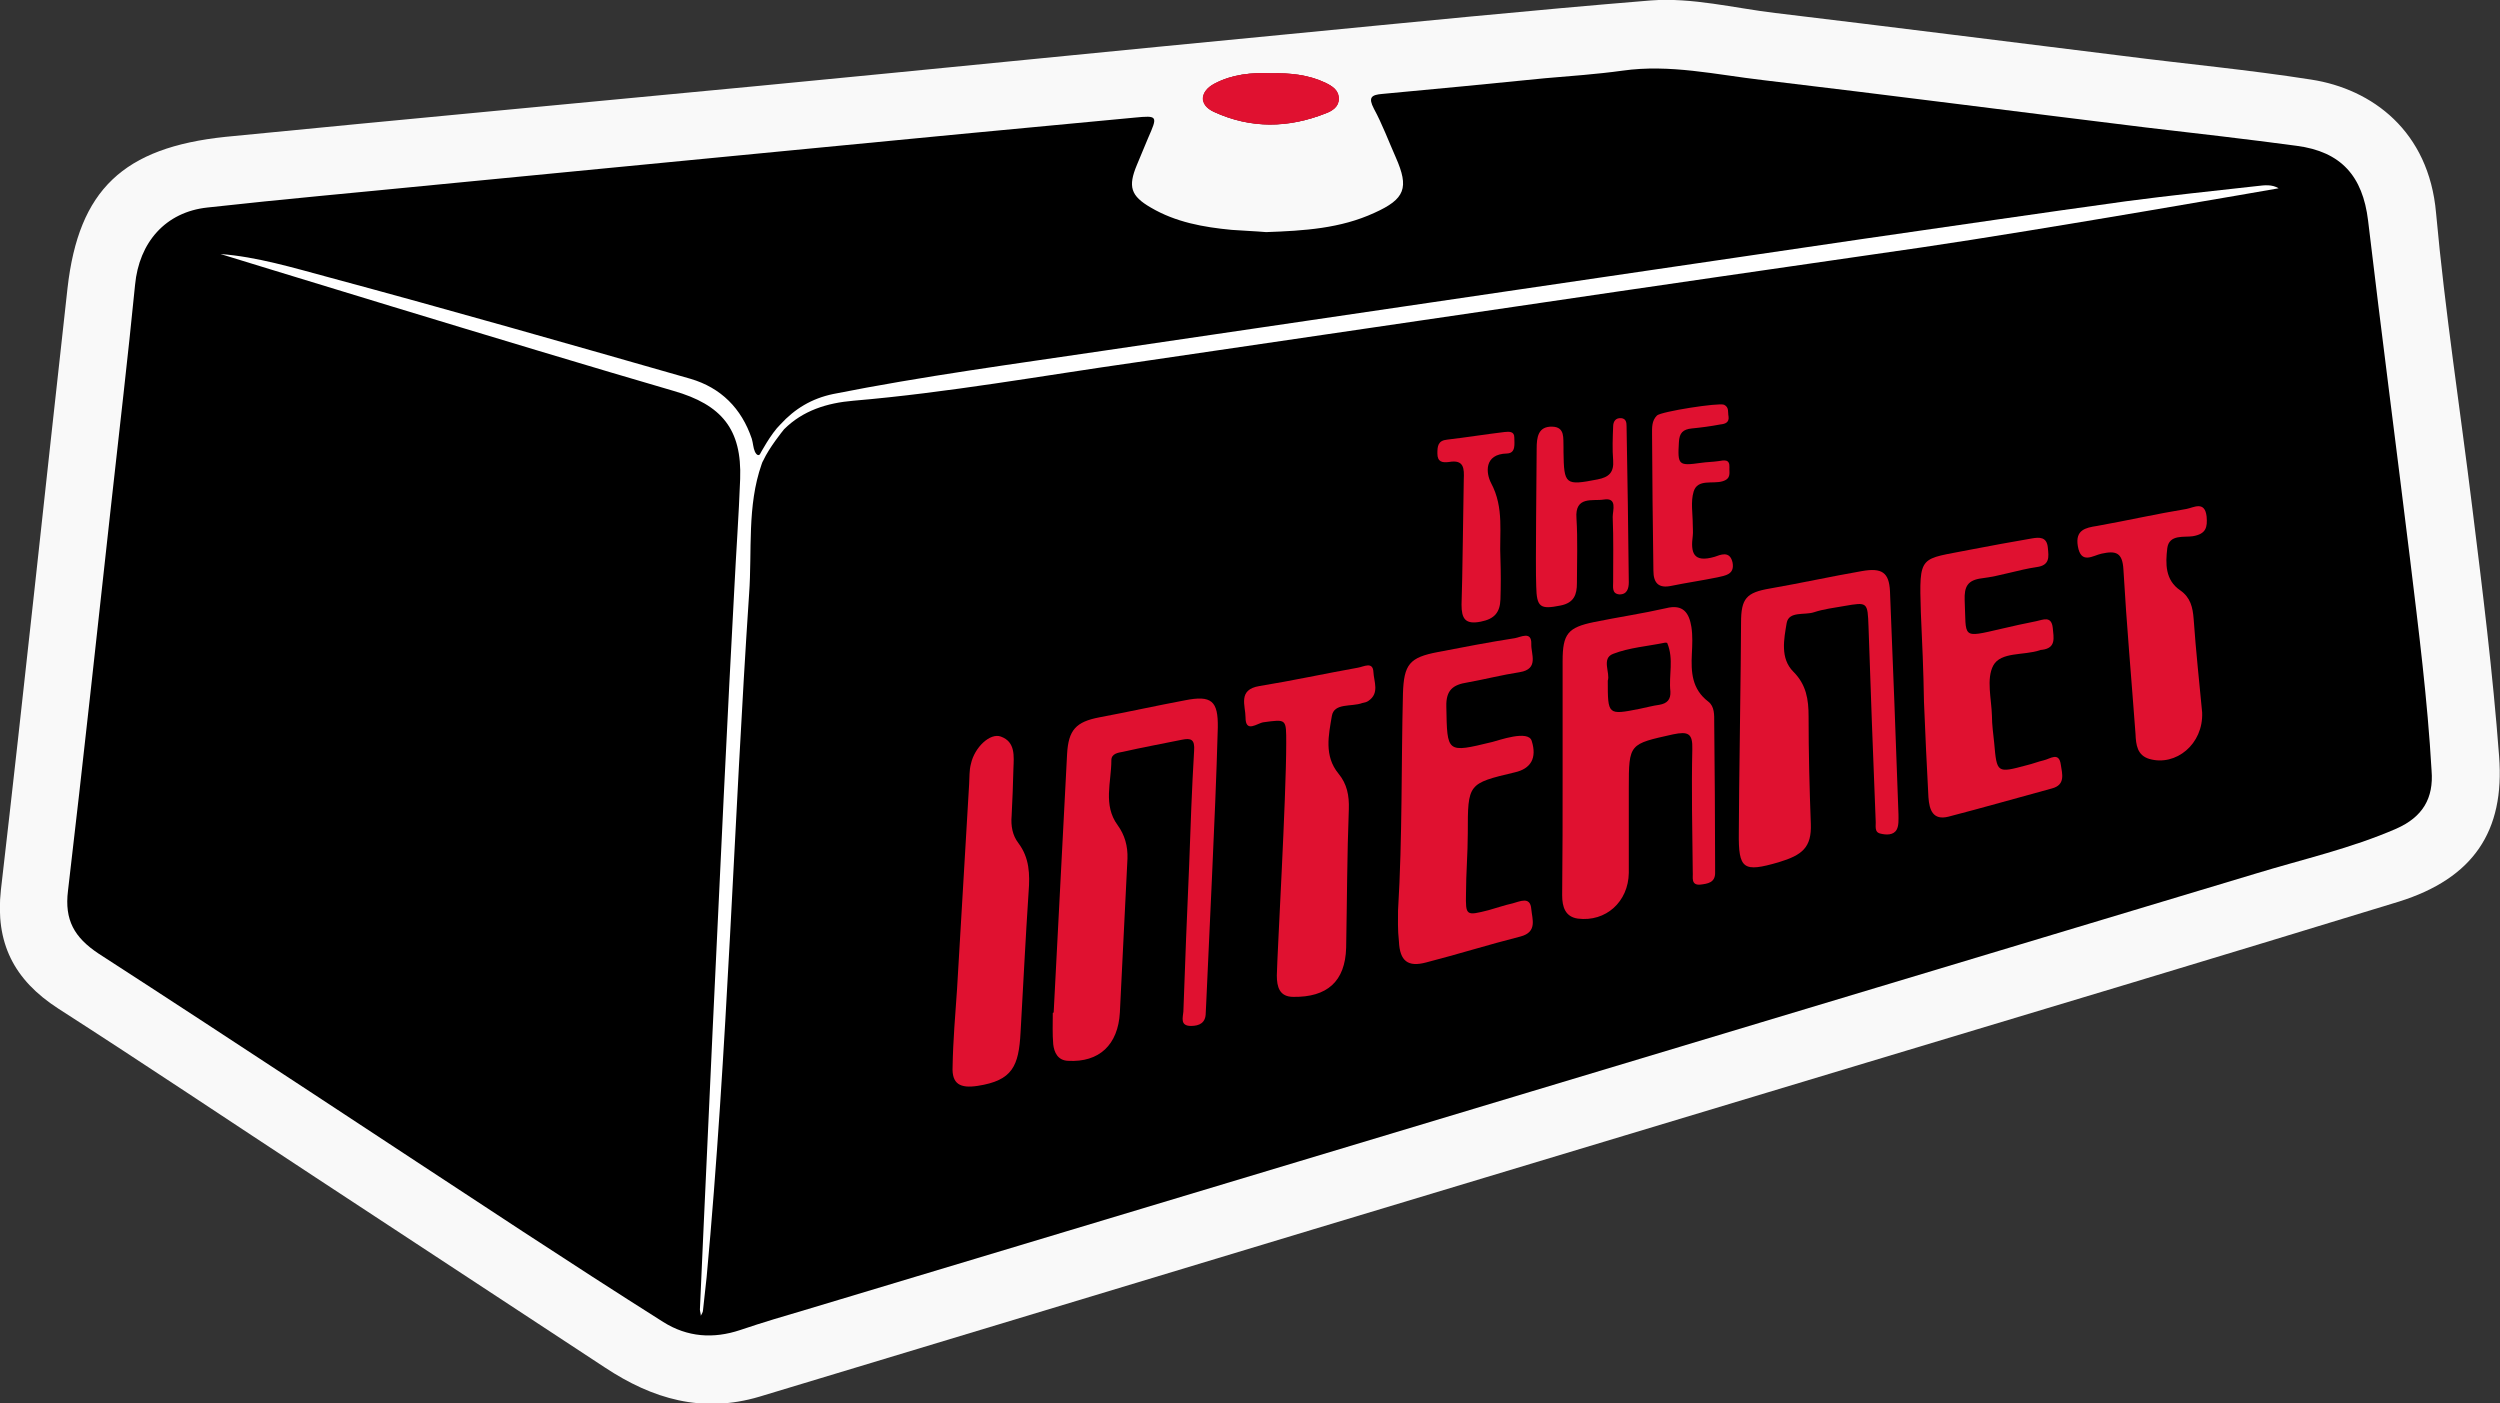
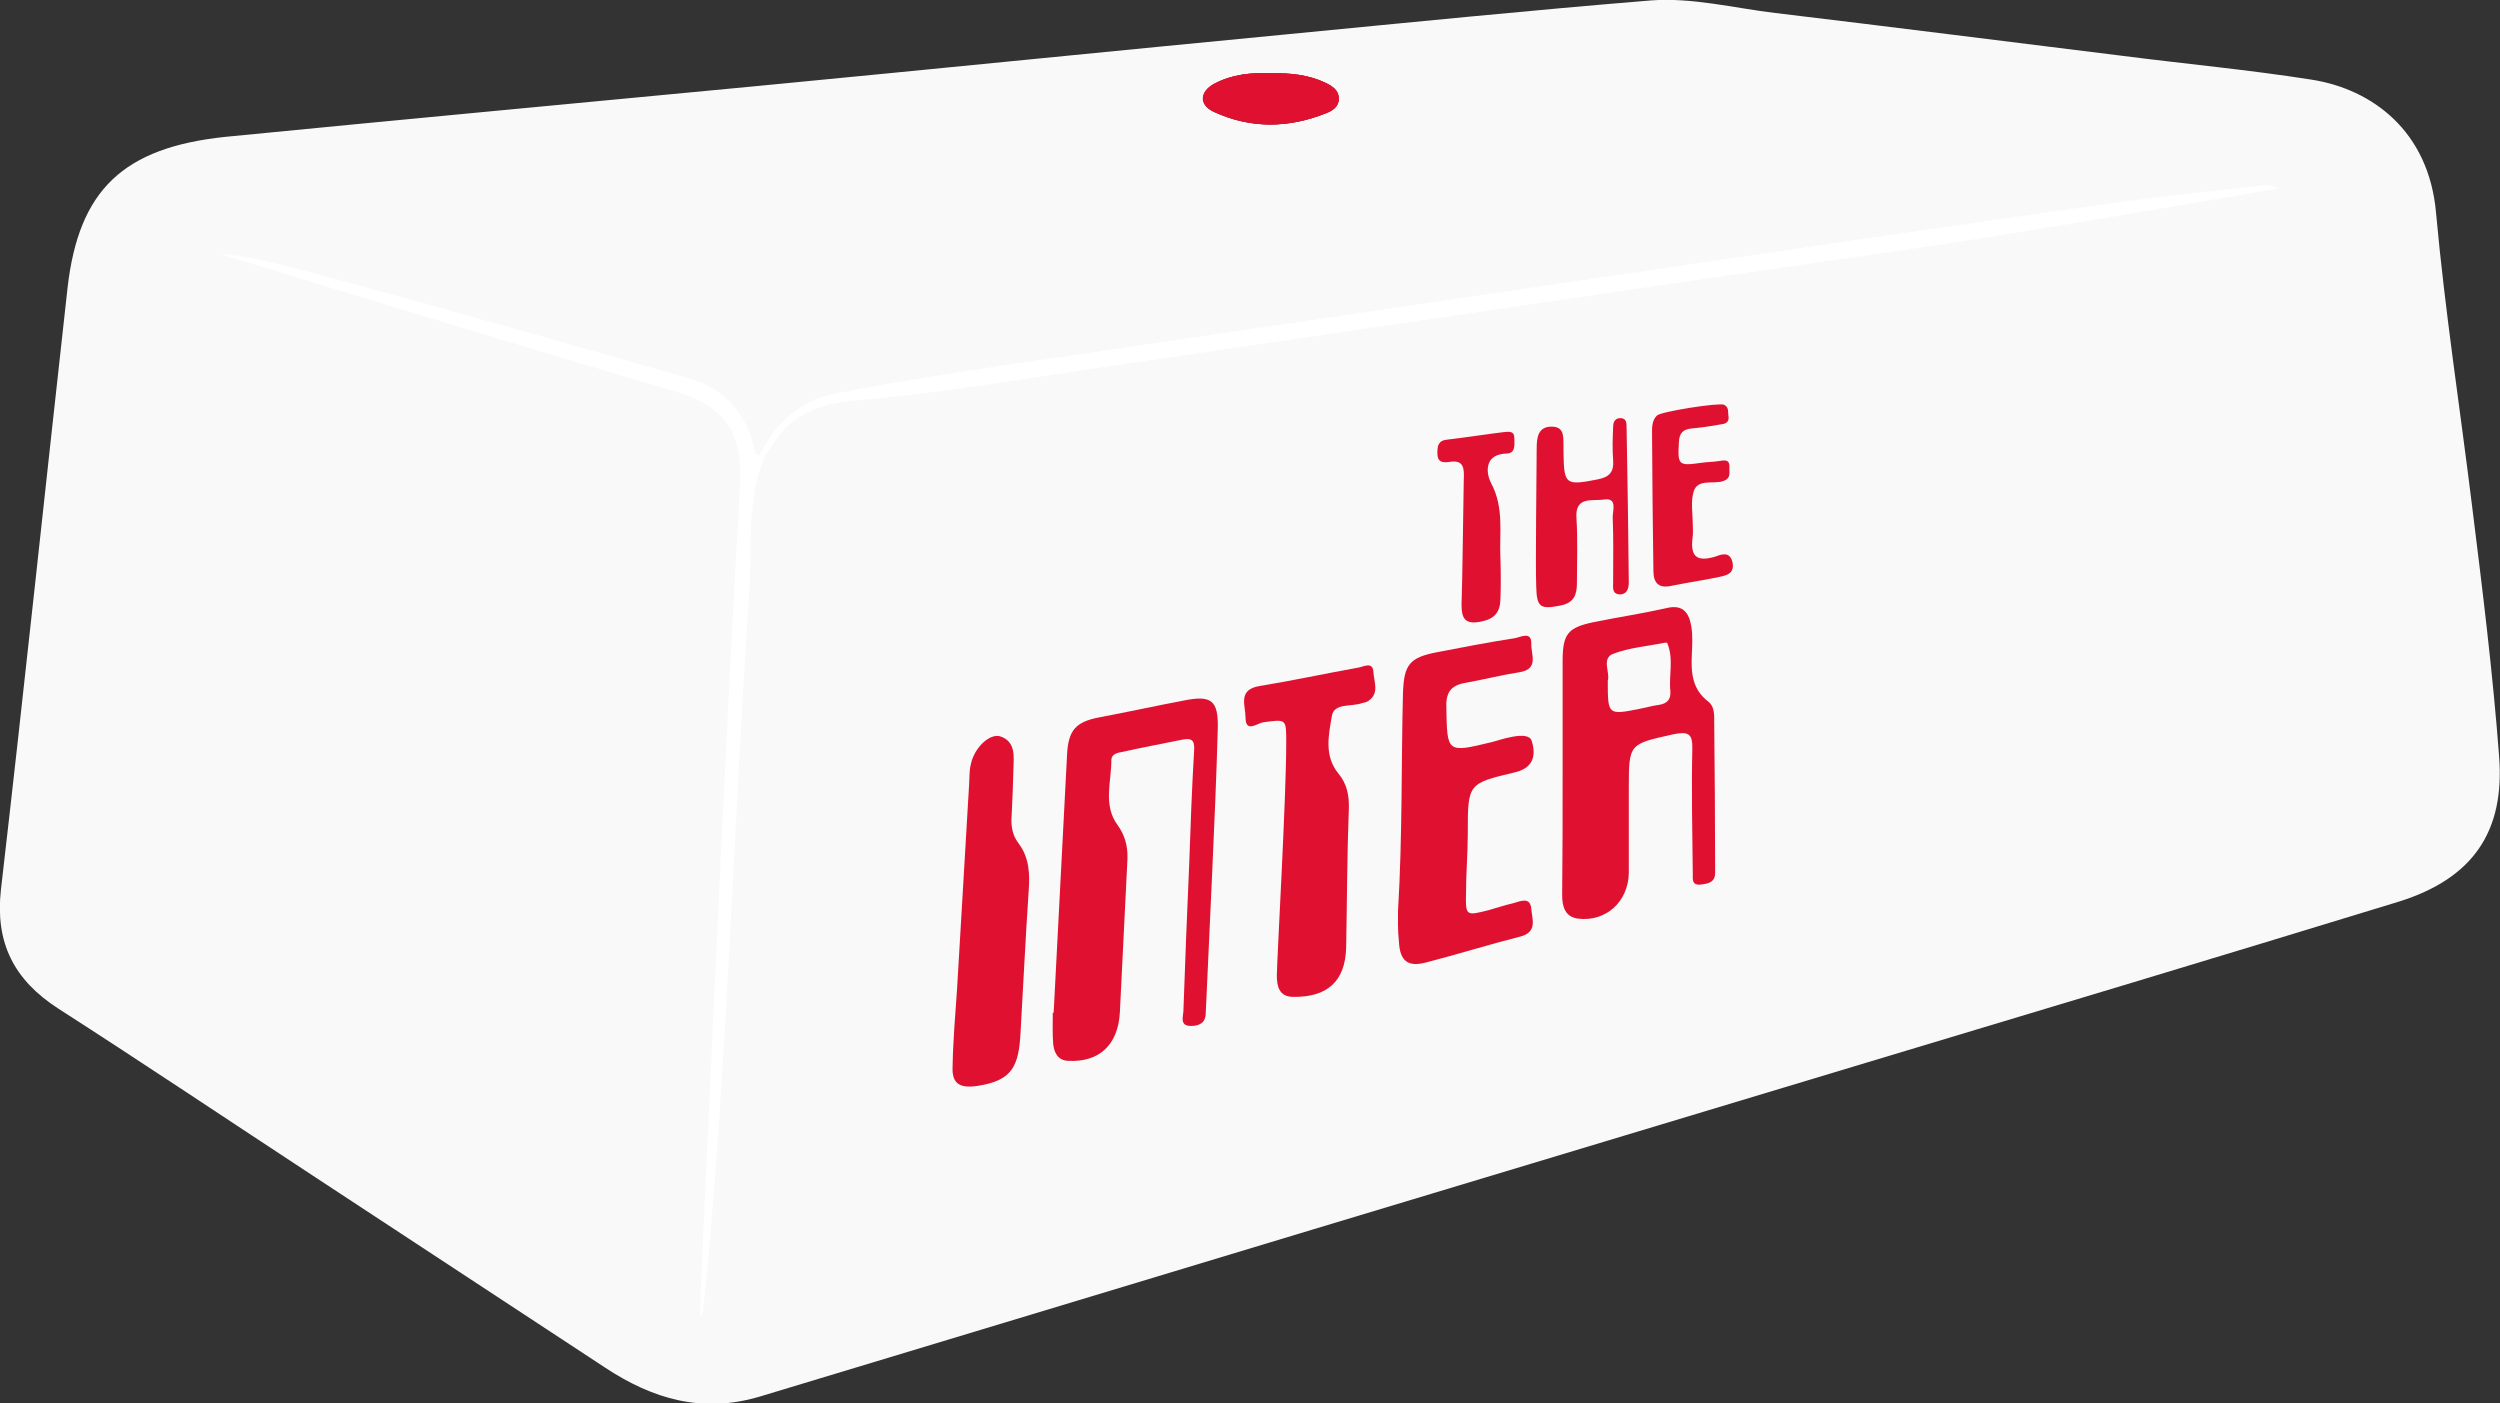
<svg xmlns="http://www.w3.org/2000/svg" version="1.1" id="Layer_1" width="559" height="313.8" x="0px" y="0px" viewBox="0 0 559 313.8" style="enable-background:new 0 0 559 313.8;" xml:space="preserve">
  <rect x="0" y="0" width="559" height="313.8" fill="#333333" stroke="none" />
  <path style="fill:#F9F9F9;" d="M558.8,169.1c-1.4-18.6-3.7-37.1-6-55.6c-2.7-22-6.1-43.9-8.1-65.9c-1.6-18.3-14.3-27.7-27.9-29.8  c-14-2.2-28.1-3.5-42.1-5.3c-25.9-3.2-51.9-6.5-77.8-9.6c-9.2-1.1-18.5-3.5-27.8-2.8c-26.9,2.2-53.7,4.9-80.6,7.5  c-39.6,3.8-79.2,7.8-118.8,11.6c-39.8,3.8-79.6,7.5-119.3,11.4C27.6,33,17.6,42.4,15.1,64.4C10.1,109.3,5.4,154.1,0.2,199  c-1.3,11.8,2.9,20.1,12.8,26.5c19.3,12.4,38.4,25.2,57.6,37.8c21.6,14.2,43.1,28.3,64.7,42.5c10.6,7,21.7,10.3,34.5,6.5  c82.6-25,165.2-49.9,247.9-74.8c39.6-11.9,79.2-23.8,118.7-35.9C553,196.4,560.1,185.9,558.8,169.1z M271.6,18.7  c3.9-2.1,8.2-2.5,12.6-2.3c4.2-0.1,8.3,0.3,12.1,2.1c1.5,0.7,3,1.6,3,3.6c0,1.8-1.5,2.7-2.8,3.2c-8.4,3.4-16.9,3.5-25.1-0.3  C268.1,23.4,268.3,20.4,271.6,18.7z" />
-   <path d="M538.9,125.1c-3.1-25.3-6.4-50.5-9.4-75.8c-1.2-9.9-6-15.4-16-16.7c-11.2-1.5-22.5-2.8-33.7-4.1  c-28.6-3.5-57.1-7.2-85.7-10.6c-10.4-1.2-20.7-3.6-31.3-2.1c-5.8,0.8-11.6,1.2-17.4,1.7c-12.1,1.2-24.2,2.4-36.3,3.5  c-2.5,0.2-3.2,0.8-1.9,3.3c1.9,3.5,3.3,7.3,4.9,10.9c3,6.8,2.1,9.3-4.8,12.4c-7.6,3.5-15.7,4-24.2,4.3c-2.3-0.2-5-0.3-7.7-0.5  c-6.3-0.6-12.5-1.7-18.1-5c-4.5-2.6-5.1-4.7-3.1-9.5c0.8-2,1.7-4,2.5-6c2.2-5,2.2-5.1-3-4.6c-25.9,2.4-51.7,4.9-77.6,7.4  c-26.2,2.5-52.4,5.1-78.5,7.6c-17.1,1.7-34.1,3.2-51.2,5.1c-9.4,1-15.3,7.8-16.2,17.3c-1.6,16.2-3.5,32.4-5.3,48.7  c-3.2,29-6.3,57.9-9.7,86.8c-0.8,6.5,1.4,10.4,6.8,14c31.7,20.5,63.2,41.4,94.8,62.1c10.4,6.8,20.9,13.6,31.5,20.3  c5.4,3.4,11.2,3.8,17.2,1.8c5-1.7,10.1-3.2,15.2-4.7c107.9-32.5,215.9-64.9,323.8-97.4c10.5-3.2,21.2-5.6,31.3-10  c5.9-2.6,8.4-6.8,7.9-13C542.8,156.5,540.8,140.8,538.9,125.1z" />
  <path style="fill:#E01130;" d="M284.2,16.4c4.2-0.1,8.3,0.3,12.1,2.1c1.5,0.7,3,1.6,3,3.6c0,1.8-1.5,2.7-2.8,3.2c-8.4,3.4-16.9,3.5-25.1-0.3  c-3.4-1.5-3.2-4.5,0.1-6.3C275.6,16.6,279.9,16.2,284.2,16.4z" />
  <path style="fill:#FFFFFF;" d="M504.7,41.6c-9.8,1.1-19.5,2.1-29.3,3.4c-19.6,2.7-39.2,5.6-58.7,8.4c-25.8,3.8-51.7,7.6-77.5,11.4  c-30.8,4.5-61.5,9.1-92.3,13.6c-20.2,3-40.5,5.7-60.6,9.7c-4.8,1-8.6,3.3-11.8,6.8l0,0c-2.1,2-4.6,6.7-4.6,6.7l0,0  c-0.3,0.3-0.7,0.2-1.1-0.6c-0.4-0.9-0.4-1.9-0.7-2.9c-2.3-6.8-6.9-11.4-13.7-13.4C127.5,77,100.6,69.3,73.5,62  c-7.8-2.1-16.1-4.6-24.2-5.2c0,0,67.6,20.8,101.3,30.6c10.8,3.1,15.3,8.6,14.9,19.7c-0.3,8.1-0.9,16.3-1.3,24.4  c-2.8,51.3-7.6,158.9-7.7,161.3c0,0.4,0.2,0.9,0.2,1.4c0.2-0.4,0.5-0.8,0.5-1.3c0.3-2.4,0.5-4.9,0.8-7.3  c4.7-50.9,6.1-101.9,9.5-152.8c0.7-9.7-0.5-19.6,2.8-29c0,0,0,0,0,0c0.1-0.3,0.2-0.6,0.4-0.9c1.3-2.8,4.2-6.4,4.6-6.9  c4.2-4.2,9.6-5.9,15.5-6.4c21.2-1.8,42.2-5.6,63.3-8.6c28.1-4.1,56.3-8.3,84.4-12.4c30.4-4.5,60.9-8.9,91.3-13.3  c26.6-3.9,79.7-13.2,79.7-13.2C508,41.2,506.4,41.4,504.7,41.6z" />
  <path style="fill:#E01130;" d="M235.6,226.4c1-19.3,2-38.5,3-57.8c0.3-5.4,2-7.2,7.2-8.2c6.4-1.2,12.7-2.6,19.1-3.8c6-1.2,7.5,0.1,7.4,6.1  c-0.3,11.1-0.8,22.3-1.3,33.4c-0.4,9.5-0.9,18.9-1.3,28.4c0,0.7-0.1,1.3-0.1,2c0,2.2-1.4,2.9-3.3,2.9c-2.5,0-1.8-1.9-1.7-3.2  c0.4-11,0.8-22,1.3-32.9c0.3-8.5,0.6-17,1.1-25.4c0.2-2.6-0.7-2.9-2.7-2.5c-4.4,0.9-8.8,1.7-13.2,2.7c-1.1,0.2-2.6,0.4-2.6,1.9  c0,4.9-1.9,10,1.4,14.5c1.6,2.2,2.3,4.7,2.2,7.5c-0.6,11.5-1.1,22.9-1.7,34.4c-0.4,7.2-4.6,11.2-11.6,10.8c-2.3-0.1-3.1-1.9-3.3-3.7  c-0.2-2.3-0.1-4.7-0.1-7C235.5,226.4,235.6,226.4,235.6,226.4z" />
  <path style="fill:#E01130;" d="M349.4,173.3c0-8.5,0-17,0-25.5c0-6.1,1.2-7.5,7-8.7c5.4-1.1,10.8-1.9,16.1-3.1c3.9-1,5.2,1.1,5.7,4.2  c0.3,2,0.2,4,0.1,6c-0.2,4.1,0,7.9,3.7,10.7c1.4,1.1,1.3,3,1.3,4.6c0.1,10.7,0.2,21.3,0.2,32c0,0.5,0,1,0,1.5  c0.1,2.4-1.7,2.6-3.3,2.8c-2.2,0.2-1.6-1.7-1.7-2.8c-0.1-9.2-0.3-18.3-0.1-27.5c0.1-3.5-0.9-4-4.3-3.3c-9.8,2.2-9.9,2-9.9,12  c0,6.3,0,12.7,0,19c-0.1,6.4-5.1,11-11.4,10.2c-2.8-0.4-3.5-2.6-3.5-5.2C349.4,191.3,349.4,182.3,349.4,173.3z M359.5,152.2  c0,7.7,0,7.7,7.1,6.3c1.5-0.3,2.9-0.7,4.4-0.9c1.8-0.3,2.6-1.2,2.5-3c-0.4-3.6,0.8-7.2-0.7-10.8c0-0.1-0.3-0.1-0.5-0.1  c-3.9,0.8-8,1.1-11.6,2.5C358,147.2,360.1,150.5,359.5,152.2z" />
  <path style="fill:#E01130;" d="M312.6,203.6c1-16.6,0.7-32.6,1.1-48.5c0.2-6.6,1.5-8.1,7.8-9.3c5.7-1.1,11.4-2.2,17.2-3.1  c1.3-0.2,3.8-1.7,3.7,1.3c-0.1,2.2,1.8,5.6-2.6,6.3c-3.9,0.6-7.8,1.6-11.7,2.3c-3.2,0.5-4.8,1.7-4.7,5.4c0.2,10.4,0,10.4,10.3,7.9  c1.3-0.3,8.1-2.8,8.8-0.2c1.2,3.8-0.2,6.2-3.8,7c-10.5,2.5-10.5,2.5-10.5,13.6c0,4.5-0.4,9-0.4,13.5c-0.1,5,0,5,5.1,3.7  c1.8-0.5,3.5-1.1,5.3-1.5c1.6-0.4,4-1.7,4.2,1.3c0.2,2.2,1.4,5.1-2.4,6.1c-7.1,1.8-14.1,4-21.1,5.8c-4.1,1.1-5.9-0.3-6.1-4.7  C312.5,207.9,312.6,205.4,312.6,203.6z" />
-   <path style="fill:#E01130;" d="M389.3,139.2c0-5.4,1.2-6.7,6.4-7.6c6.9-1.2,13.7-2.7,20.6-3.9c4.5-0.8,6.1,0.3,6.3,4.5  c0.7,16.6,1.3,33.3,1.9,49.9c0,1.1,0.1,2.5-0.4,3.4c-0.7,1.3-2.4,1.2-3.6,0.9c-1.5-0.3-1-1.8-1.1-2.9c-0.6-14.5-1.1-29-1.6-43.4  c-0.2-5.5-0.2-5.5-5.4-4.6c-2.3,0.4-4.7,0.7-6.8,1.4c-2.1,0.7-5.6-0.3-6.1,2.4c-0.6,3.6-1.5,7.9,1.5,10.9c2.9,2.9,3.4,6.2,3.4,10  c0,8,0.2,16,0.5,24c0.2,5.3-1.9,7-7.2,8.6c-7.9,2.3-9,1.6-8.9-6.6C388.8,178.3,389.3,147,389.3,139.2z" />
-   <path style="fill:#E01130;" d="M429.5,136.9c-0.4-13.2-0.3-11.7,11.1-14c4.6-0.9,9.1-1.7,13.7-2.5c1.7-0.3,3.4-0.4,3.6,2.1  c0.2,2,0.5,3.9-2.5,4.3c-4.1,0.6-8.1,2-12.2,2.5c-3.3,0.4-4,1.9-3.9,4.9c0.4,8.5-0.9,8.5,8.2,6.4c2.6-0.6,5.2-1.2,7.8-1.7  c1.5-0.3,3.4-1.3,3.7,1.5c0.2,2.2,0.8,4.5-2.4,4.9c-0.2,0-0.3,0-0.5,0.1c-3.6,1.2-8.7,0.3-10.4,3.4c-1.6,3-0.4,7.5-0.3,11.3  c0,2,0.3,4,0.5,6c0.6,6.8,0.6,6.8,7.3,5c1.3-0.3,2.5-0.8,3.8-1.1c1.4-0.3,3.4-2,3.8,1c0.3,2,1.1,4.5-2,5.3  c-7.7,2.1-15.4,4.3-23.1,6.3c-3.5,0.9-4.3-1.5-4.5-4.3c-0.4-7.1-0.7-14.3-1-21.4C430.1,150.2,429.8,143.5,429.5,136.9z" />
  <path style="fill:#E01130;" d="M287.6,166.2c0-5.5,0.1-5.4-5.1-4.7c-1.4,0.2-4,2.5-4-1.1c0-2.6-1.8-6.2,3.1-7c7.4-1.2,14.7-2.8,22-4.1  c1.3-0.2,3.4-1.5,3.5,1c0.1,2.1,1.4,4.7-1.1,6.4c-0.4,0.3-0.9,0.4-1.4,0.5c-2.4,0.9-6.3-0.1-6.8,2.9c-0.7,4.2-1.8,8.9,1.5,12.9  c1.9,2.3,2.4,4.9,2.3,7.9c-0.4,10.3-0.4,20.6-0.6,31c-0.2,7.6-4.3,11.1-11.8,11c-3.1,0-3.7-2.2-3.7-4.8  C285.6,213,287.6,178.4,287.6,166.2z" />
  <path style="fill:#E01130;" d="M214,221.1c0.9-15.3,1.8-30.5,2.7-45.8c0.1-1.5,0-3,0.4-4.5c0.8-3.7,4.3-7,6.7-6.1c3.3,1.2,2.9,4.4,2.8,7.2  c-0.1,3.5-0.2,7-0.4,10.5c-0.2,2.3,0.2,4.4,1.5,6.1c2.5,3.3,2.6,7,2.3,10.9c-0.7,10.5-1.2,20.9-1.8,31.4c-0.4,7.6-1.8,10.8-9.6,12  c-3.9,0.6-5.8-0.4-5.6-4.3C213.1,232.7,213.6,226.9,214,221.1C213.9,221.1,214,221.1,214,221.1z" />
-   <path style="fill:#E01130;" d="M492.4,159.3c0.3,7.1-5.9,12.1-11.8,10.4c-2.7-0.8-3-3.1-3.1-5.6c-0.9-12.2-2-24.5-2.7-36.7  c-0.2-3.9-1.7-4.3-4.9-3.6c-1.9,0.4-4.6,2.5-5.3-1.7c-0.6-3.6,1.7-4.1,4.3-4.5c6.7-1.2,13.3-2.7,20-3.8c1.6-0.3,4.1-1.9,4.5,1.7  c0.2,2.4-0.1,3.9-3.1,4.4c-1.9,0.3-5.3-0.5-5.7,2.7c-0.4,3.4-0.5,7.1,2.9,9.4c2.3,1.6,2.8,3.8,3,6.4  C491,145.6,491.8,152.9,492.4,159.3z" />
  <path style="fill:#E01130;" d="M343.6,100.3c0-2.5,0.3-5,3.5-4.9c2.9,0.1,2.4,2.6,2.5,4.6c0,0.3,0,0.7,0,1c0.1,7.4,0.4,7.6,7.6,6.2  c2.6-0.5,3.7-1.6,3.5-4.3c-0.2-2.5-0.1-5,0-7.5c0-1.1,0.5-2,1.8-1.9c1.1,0.1,1.2,1,1.2,1.8c0.2,11.6,0.4,23.3,0.5,34.9  c0,1.4-0.4,2.8-2.2,2.7c-1.6-0.2-1.3-1.6-1.3-2.8c0-4.8,0.1-9.7-0.1-14.5c0-1.5,1.1-4.4-2-3.9c-2.4,0.4-6.5-0.9-6.1,4.2  c0.3,4.8,0.1,9.7,0.1,14.5c0,2.5-0.6,4.4-3.7,5c-4.5,0.9-5.3,0.4-5.4-4.3C343.3,126.2,343.6,105.5,343.6,100.3z" />
  <path style="fill:#E01130;" d="M369.4,97.1c0-1.5-0.1-3,1.1-4.2c1-0.9,13.8-2.9,15-2.4c1.2,0.6,0.8,1.7,1,2.6c0.2,1.4-0.8,1.7-1.8,1.8  c-2.1,0.4-4.3,0.7-6.4,0.9c-2,0.2-2.8,1-2.9,3.1c-0.3,5.1-0.1,5.3,4.9,4.6c1.3-0.2,2.7-0.2,4-0.4c1.2-0.2,2.5-0.5,2.4,1.4  c-0.1,1.1,0.5,2.5-1.5,3.1c-2.2,0.7-5.6-0.6-6.5,2.3c-0.7,2.3-0.2,4.9-0.2,7.4c0,0.8,0.1,1.7,0,2.5c-0.5,3.8,0.1,6.1,4.9,4.7  c1.2-0.4,3.4-1.5,4,1.3c0.5,2.7-1.7,2.9-3.4,3.3c-3.4,0.7-6.9,1.2-10.3,1.9c-2.8,0.6-4-0.6-4-3.4C369.6,122.3,369.4,102,369.4,97.1z  " />
  <path style="fill:#E01130;" d="M327.3,107.2c0.1-2.4,0.1-4.5-3.3-3.9c-1.5,0.2-2.6,0-2.6-1.9c0-1.6,0.1-2.9,2.2-3.1c4.3-0.5,8.6-1.2,12.8-1.7  c1-0.1,2.2-0.2,2.2,1.2c0,1.4,0.4,3.5-1.6,3.6c-5.3,0.1-4.7,4.5-3.6,6.6c3,5.6,1.8,11.3,2.1,17c0.1,3,0.1,6,0,9  c-0.1,2.9-1.3,4.4-4.4,5c-3.5,0.7-4.3-0.7-4.3-3.8C327,130.3,327.2,111.7,327.3,107.2z" />
  <g>
    <path style="fill:#E01130;" d="M271.5,25c8.3,3.8,16.7,3.6,25.1,0.3c1.3-0.5,2.8-1.4,2.8-3.2c0-2-1.5-2.8-3-3.6c-3.8-1.8-8-2.2-12.1-2.1   c-4.4-0.2-8.7,0.2-12.6,2.3C268.3,20.4,268.1,23.4,271.5,25z" />
  </g>
</svg>